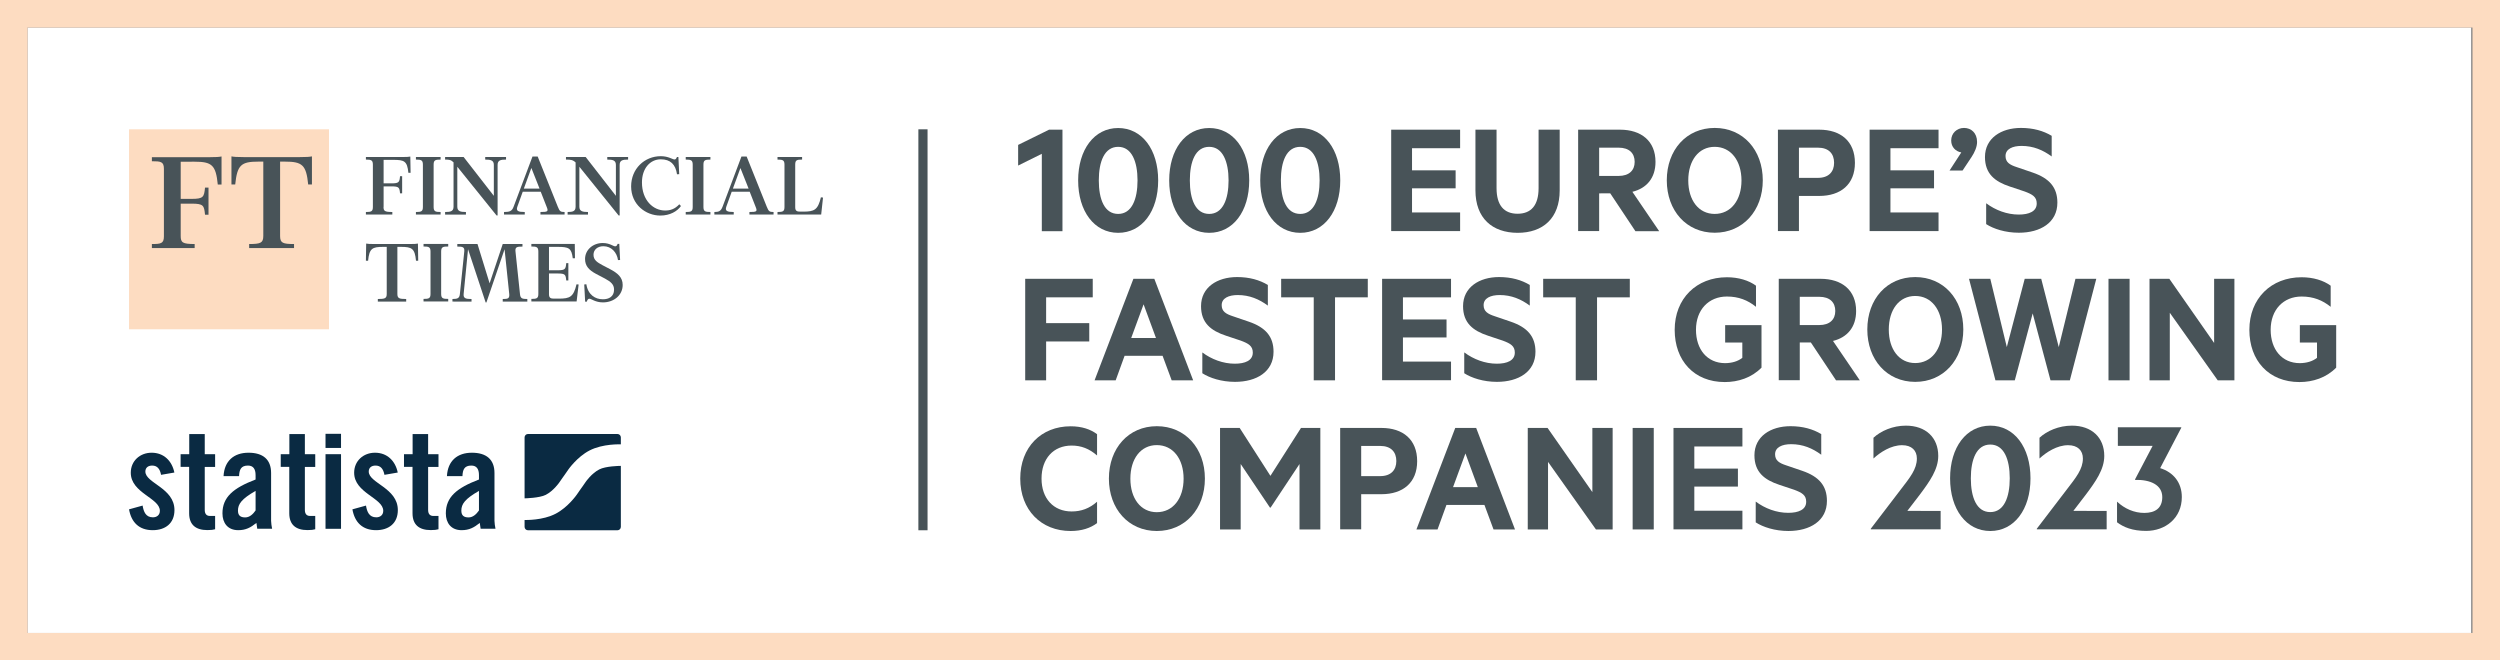
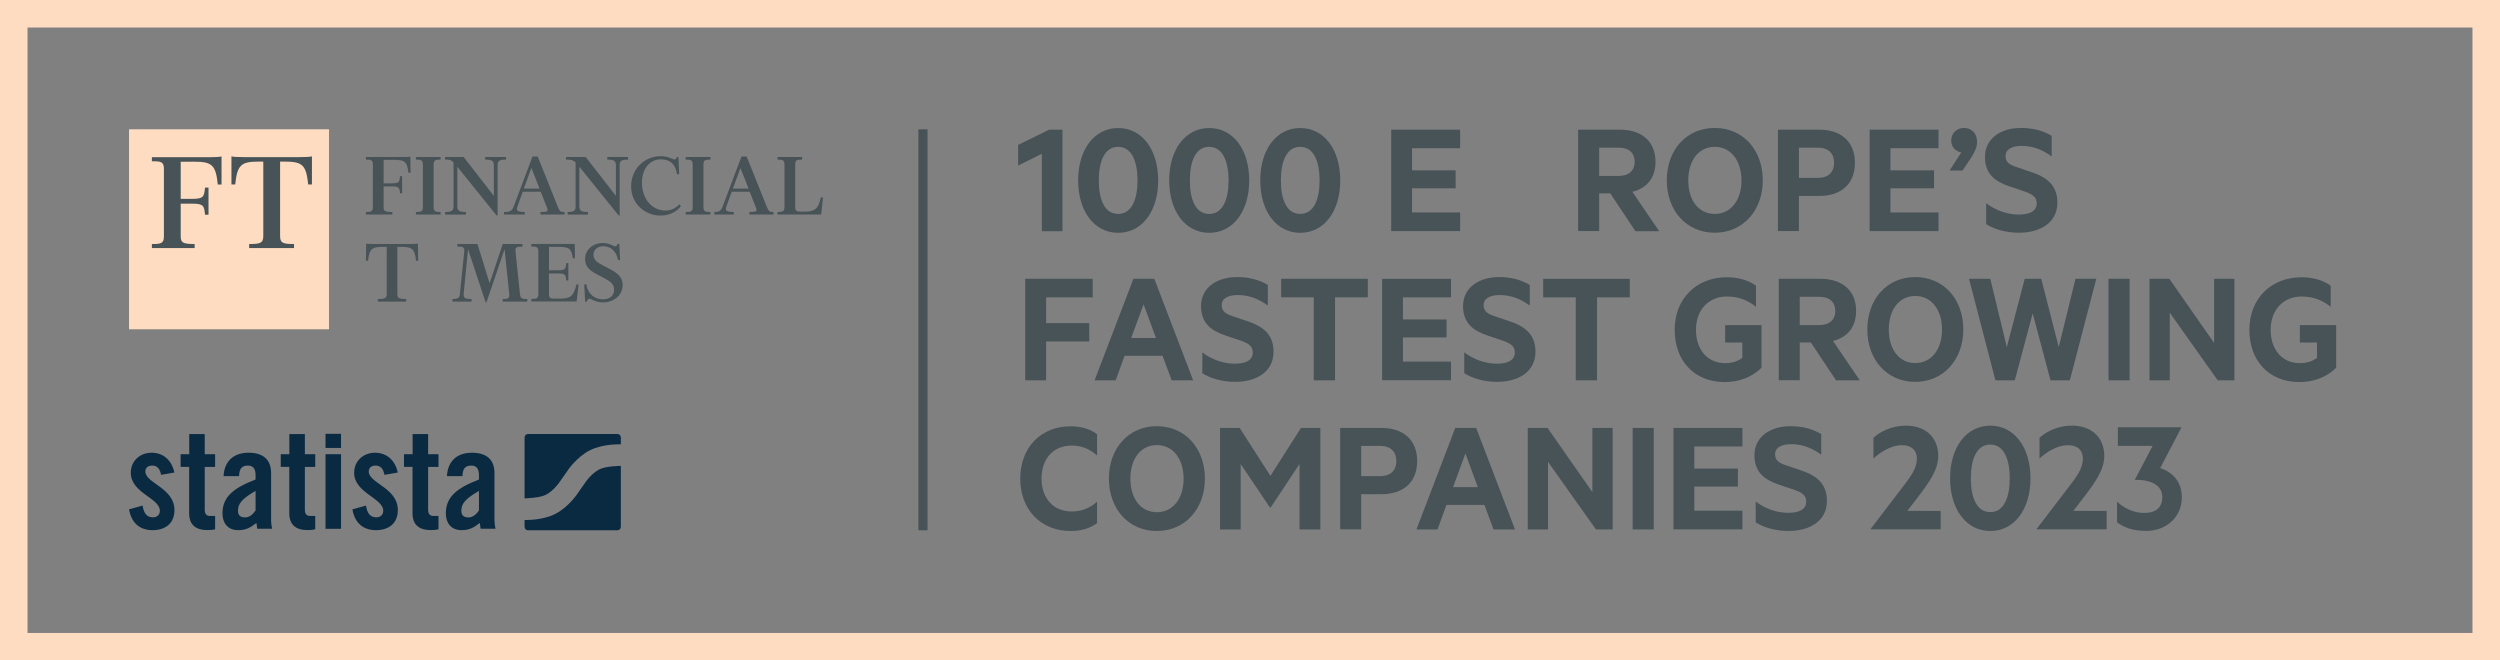
<svg xmlns="http://www.w3.org/2000/svg" version="1.1" id="Layer_1" x="0px" y="0px" viewBox="0 0 272.41 71.97" style="enable-background:new 0 0 272.41 71.97;" xml:space="preserve">
  <rect x="0" y="0" width="272.41" height="71.97" fill="#808080" stroke="none" />
  <style type="text/css">
	.st0{fill:#FFFFFF;}
	.st1{fill:#FDDCC1;}
	.st2{fill:#485358;}
	.st3{fill:#0A2A42;}
	.st4{display:none;}
	.st5{display:inline;fill:#485358;}
</style>
  <g>
-     <rect x="3" y="3" class="st0" width="266.27" height="65.97" />
    <path class="st1" d="M269.41,3v65.97H3V3H269.41 M272.41,0h-3H3H0v3v65.97v3h3h266.41h3v-3V3V0L272.41,0z" />
  </g>
  <g>
    <line class="st2" x1="100.57" y1="14.09" x2="100.57" y2="57.78" />
    <rect x="100.07" y="14.09" class="st2" width="1" height="43.69" />
  </g>
  <g>
    <g>
      <rect x="14.06" y="14.09" class="st1" width="21.79" height="21.79" />
      <g>
        <path class="st2" d="M19.69,17.61v4.06h1.19c1.29,0,1.36-0.21,1.46-1.23h0.38v2.96h-0.38c-0.1-1.01-0.16-1.21-1.46-1.21h-1.19     v3.52c0,0.72,0.2,0.88,1.52,0.88v0.44h-4.66v-0.44c0.97,0,1.31-0.05,1.31-0.83v-7.36c0-0.79-0.34-0.83-1.31-0.83v-0.44h6.2     c0.83,0,1.13-0.03,1.39-0.08v3.06h-0.41c-0.21-2.13-0.64-2.49-2.54-2.49H19.69z" />
        <path class="st2" d="M32.6,17.12c0.83,0,1.13-0.03,1.39-0.08v3.06h-0.41c-0.21-2.13-0.64-2.49-2.54-2.49h-0.52v8.1     c0,0.77,0.29,0.88,1.52,0.88v0.44h-4.89v-0.44c1.23,0,1.54-0.11,1.54-0.88v-8.1h-0.52c-1.9,0-2.32,0.36-2.54,2.49h-0.41v-3.06     c0.26,0.05,0.56,0.08,1.39,0.08H32.6z" />
      </g>
    </g>
    <g>
      <path class="st2" d="M41.79,22.54c0,0.45,0.12,0.56,0.96,0.56v0.28h-2.88V23.1c0.57,0,0.76-0.05,0.76-0.55v-4.61    c0-0.5-0.2-0.55-0.76-0.55v-0.28h3.96c0.53,0,0.71-0.02,0.88-0.05l0.03,1.77H44.5c-0.13-1.29-0.45-1.41-1.65-1.41h-1.05v2.56h0.86    c0.82,0,0.87-0.13,0.93-0.78h0.23v1.87h-0.23c-0.06-0.64-0.11-0.76-0.93-0.76h-0.86V22.54z" />
      <path class="st2" d="M45.32,23.38V23.1c0.57,0,0.76-0.05,0.76-0.55v-4.61c0-0.5-0.2-0.55-0.76-0.55v-0.28h2.69v0.28    c-0.57,0-0.76,0.05-0.76,0.55v4.61c0,0.5,0.2,0.55,0.76,0.55v0.28H45.32z" />
      <path class="st2" d="M54.11,23.48l-4.28-5.31v4.35c0,0.51,0.35,0.58,0.94,0.58v0.28h-2.27V23.1c0.59,0,0.92-0.07,0.92-0.58v-4.83    c-0.28-0.28-0.48-0.3-0.92-0.3v-0.28h2.02l3.29,4.23v-3.37c0-0.51-0.35-0.58-0.94-0.58v-0.28h2.27v0.28    c-0.59,0-0.92,0.07-0.92,0.58v5.51H54.11z" />
      <path class="st2" d="M57.18,23.38h-2.26V23.1c0.6,0,0.87-0.08,1.05-0.59l2.05-5.45h0.57l2.2,5.49c0.2,0.49,0.29,0.55,0.73,0.55    v0.28h-2.63V23.1c0.81,0,0.88-0.06,0.68-0.55l-0.65-1.66h-1.96l-0.58,1.61c-0.19,0.5,0.1,0.6,0.8,0.6V23.38z M57.08,20.55h1.71    L57.9,18.3L57.08,20.55z" />
      <path class="st2" d="M67.41,23.48l-4.28-5.31v4.35c0,0.51,0.35,0.58,0.94,0.58v0.28h-2.22V23.1c0.55,0,0.87-0.07,0.87-0.58v-4.82    c-0.31-0.29-0.55-0.31-1.05-0.31v-0.28h2.15l3.29,4.23v-3.37c0-0.51-0.35-0.58-0.94-0.58v-0.28h2.27v0.28    c-0.59,0-0.92,0.07-0.92,0.58v5.51H67.41z" />
      <path class="st2" d="M73.76,17.11h0.16l0.09,1.87l-0.24,0.01c-0.16-1.08-0.72-1.63-1.77-1.63c-1.16,0-2.05,0.99-2.05,2.52    c0,1.95,1.23,3.06,2.52,3.06c0.56,0,1.06-0.15,1.55-0.68l0.18,0.19c-0.4,0.57-1.19,1.04-2.25,1.04c-1.58,0-3.18-1.19-3.18-3.18    c0-1.92,1.46-3.29,3.23-3.29c0.84,0,1.28,0.36,1.51,0.36C73.62,17.37,73.7,17.28,73.76,17.11z" />
      <path class="st2" d="M74.72,23.38V23.1c0.57,0,0.76-0.05,0.76-0.55v-4.61c0-0.5-0.2-0.55-0.76-0.55v-0.28h2.69v0.28    c-0.57,0-0.76,0.05-0.76,0.55v4.61c0,0.5,0.2,0.55,0.76,0.55v0.28H74.72z" />
      <path class="st2" d="M79.95,23.38h-2.11V23.1c0.47,0,0.71-0.08,0.9-0.59l2.05-5.45h0.57l2.2,5.49c0.2,0.49,0.29,0.55,0.73,0.55    v0.28h-2.63V23.1c0.81,0,0.88-0.06,0.68-0.55l-0.65-1.66h-1.96l-0.58,1.61c-0.19,0.5,0.1,0.6,0.8,0.6V23.38z M79.86,20.55h1.71    l-0.89-2.24L79.86,20.55z" />
      <path class="st2" d="M84.72,23.38V23.1c0.57,0,0.76-0.05,0.76-0.55v-4.61c0-0.5-0.2-0.55-0.76-0.55v-0.28h2.68v0.28    c-0.57,0-0.75,0.05-0.75,0.55v4.65c0,0.41,0.21,0.47,0.55,0.47h0.32c1.21,0,1.6-0.18,1.93-1.56l0.23,0.03l-0.2,1.85H84.72z" />
    </g>
    <g>
      <path class="st2" d="M45.54,26.54l0.03,1.87h-0.24c-0.13-1.34-0.45-1.51-1.65-1.51H43.3v5.12c0,0.49,0.19,0.56,0.96,0.56v0.28    h-3.09v-0.28c0.78,0,0.97-0.07,0.97-0.56V26.9h-0.38c-1.2,0-1.52,0.17-1.65,1.51h-0.24l0.03-1.87c0.17,0.03,0.35,0.05,0.88,0.05    h3.89C45.19,26.59,45.38,26.57,45.54,26.54z" />
-       <path class="st2" d="M46.15,32.85v-0.28c0.57,0,0.76-0.05,0.76-0.55v-4.61c0-0.5-0.2-0.55-0.76-0.55v-0.28h2.69v0.28    c-0.57,0-0.77,0.05-0.77,0.55v4.61c0,0.5,0.2,0.55,0.77,0.55v0.28H46.15z" />
      <path class="st2" d="M56.93,26.59v0.28c-0.57,0-0.82,0.03-0.76,0.53l0.49,4.65c0.05,0.48,0.24,0.53,0.8,0.53v0.28h-2.68v-0.28    c0.56,0,0.75-0.05,0.71-0.53l-0.51-4.89L53,32.96h-0.08L51,27.16l-0.48,4.88c-0.05,0.5,0.29,0.54,0.86,0.54v0.28H49.3v-0.28    c0.57,0,0.76-0.09,0.81-0.54l0.48-4.64c0.05-0.5-0.2-0.53-0.76-0.53v-0.28h2.2l1.32,4.28l1.43-4.28H56.93z" />
      <path class="st2" d="M61.93,30.56H61.7c-0.06-0.64-0.11-0.76-0.93-0.76h-0.95v2.27c0,0.41,0.21,0.47,0.55,0.47h0.52    c1.21,0,1.6-0.18,1.93-1.56L63.05,31l-0.22,1.85H57.9v-0.28c0.57,0,0.76-0.05,0.76-0.55v-4.61c0-0.5-0.2-0.55-0.76-0.55v-0.28    h4.73l0.02,1.56h-0.24c-0.14-1.11-0.42-1.24-1.66-1.24h-0.93v2.55h0.95c0.82,0,0.87-0.13,0.93-0.78h0.23V30.56z" />
      <path class="st2" d="M66.91,31.56c0-0.57-0.36-0.86-0.98-1.2l-0.99-0.52c-0.74-0.4-1.19-0.84-1.19-1.62    c0-0.98,0.84-1.74,1.93-1.74c0.75,0,1.14,0.36,1.35,0.36c0.14,0,0.21-0.09,0.27-0.27h0.18l0.09,1.76l-0.23,0.01    c-0.12-0.85-0.73-1.51-1.59-1.51c-0.64,0-1.08,0.38-1.08,0.93c0,0.6,0.45,0.84,0.95,1.12l0.86,0.45c0.81,0.43,1.37,0.88,1.37,1.72    c0,1.11-0.95,1.9-2.15,1.9c-0.84,0-1.25-0.4-1.48-0.4c-0.14,0-0.22,0.12-0.28,0.32h-0.18L63.66,31l0.23-0.03    c0.18,1.16,0.98,1.64,1.79,1.64C66.34,32.62,66.91,32.32,66.91,31.56z" />
    </g>
  </g>
  <g>
    <path class="st3" d="M17.55,51.74c-0.12-0.65-0.42-1.01-0.97-1.01c-0.44,0-0.74,0.23-0.74,0.65c0,1.27,3.17,1.78,3.17,4.2   c0,1.45-1,2.19-2.37,2.19c-1.48,0-2.33-0.85-2.58-2.27l1.48-0.41c0.11,0.68,0.35,1.28,1.12,1.28c0.44,0,0.76-0.26,0.76-0.71   c0-1.4-3.17-1.93-3.17-4.15c0-1.28,1-2.18,2.27-2.18c1.33,0,2.22,0.89,2.48,2.16L17.55,51.74z" />
    <path class="st3" d="M19.68,50.88v-1.39h0.94V47.3h1.69v2.19h1.13v1.39h-1.13v4.68c0,0.42,0.18,0.66,0.57,0.66h0.56v1.45   c-0.23,0.06-0.42,0.09-0.85,0.09c-1.27,0-1.98-0.59-1.98-1.83v-5.06H19.68z" />
    <path class="st3" d="M24.36,51.87c0.09-1.65,1.13-2.54,2.72-2.54c1.57,0,2.46,0.73,2.46,2.21v5.21c0,0.26,0.06,0.59,0.11,0.86   h-1.62c-0.01-0.23-0.08-0.44-0.09-0.63c-0.64,0.51-1.16,0.79-1.98,0.79c-1.15,0-1.72-0.79-1.72-1.83c0-1.78,1.18-2.76,3.61-3.69   v-0.48c0-0.68-0.27-1.04-0.83-1.04c-0.77,0-0.94,0.45-0.97,1.15H24.36z M27.85,53.49c-1.54,0.88-1.92,1.44-1.92,2.15   c0,0.53,0.27,0.74,0.79,0.74c0.47,0,0.85-0.35,1.13-0.76V53.49z" />
    <path class="st3" d="M30.59,50.88v-1.39h0.94V47.3h1.69v2.19h1.13v1.39h-1.13v4.68c0,0.42,0.18,0.66,0.57,0.66h0.56v1.45   c-0.23,0.06-0.42,0.09-0.85,0.09c-1.27,0-1.98-0.59-1.98-1.83v-5.06H30.59z" />
    <path class="st3" d="M35.47,47.27h1.69v1.54h-1.69V47.27z M35.47,49.49h1.69v8.13h-1.69V49.49z" />
    <path class="st3" d="M41.89,51.74c-0.12-0.65-0.42-1.01-0.97-1.01c-0.44,0-0.74,0.23-0.74,0.65c0,1.27,3.17,1.78,3.17,4.2   c0,1.45-1,2.19-2.37,2.19c-1.48,0-2.33-0.85-2.58-2.27l1.48-0.41c0.11,0.68,0.35,1.28,1.12,1.28c0.44,0,0.76-0.26,0.76-0.71   c0-1.4-3.17-1.93-3.17-4.15c0-1.28,1-2.18,2.27-2.18c1.33,0,2.22,0.89,2.48,2.16L41.89,51.74z" />
    <path class="st3" d="M44.02,50.88v-1.39h0.94V47.3h1.69v2.19h1.13v1.39h-1.13v4.68c0,0.42,0.18,0.66,0.57,0.66h0.56v1.45   c-0.23,0.06-0.42,0.09-0.85,0.09c-1.27,0-1.98-0.59-1.98-1.83v-5.06H44.02z" />
    <path class="st3" d="M48.7,51.87c0.09-1.65,1.13-2.54,2.72-2.54c1.57,0,2.46,0.73,2.46,2.21v5.21c0,0.26,0.06,0.59,0.11,0.86h-1.62   c-0.02-0.23-0.08-0.44-0.09-0.63c-0.64,0.51-1.16,0.79-1.98,0.79c-1.15,0-1.72-0.79-1.72-1.83c0-1.78,1.18-2.76,3.61-3.69v-0.48   c0-0.68-0.27-1.04-0.83-1.04c-0.77,0-0.94,0.45-0.97,1.15H48.7z M52.19,53.49c-1.54,0.88-1.92,1.44-1.92,2.15   c0,0.53,0.27,0.74,0.79,0.74c0.47,0,0.85-0.35,1.13-0.76V53.49z" />
    <path class="st3" d="M67.28,47.29h-9.75c-0.2,0-0.37,0.16-0.37,0.37v6.64c0.02,0,0.04,0,0.05,0c0,0,1.58-0.03,2.26-0.38   c0.84-0.43,1.46-1.33,1.46-1.33c0.16-0.23,0.33-0.48,0.39-0.56c0.06-0.08,0.11-0.16,0.13-0.18c0.01-0.02,0.08-0.11,0.12-0.17   c0.04-0.05,0.2-0.29,0.36-0.52c0,0,0.95-1.37,2.3-2.07c1.46-0.76,3.39-0.67,3.39-0.67c0.01,0,0.02,0,0.03,0v-0.76   C67.65,47.45,67.48,47.29,67.28,47.29 M65.3,51.15c-0.84,0.43-1.46,1.33-1.46,1.33c-0.16,0.23-0.33,0.48-0.39,0.56   c-0.05,0.08-0.11,0.16-0.13,0.18c-0.01,0.02-0.08,0.11-0.12,0.17c-0.04,0.05-0.2,0.29-0.36,0.52c0,0-0.95,1.37-2.3,2.07   c-1.4,0.73-3.23,0.68-3.38,0.68v0.75c0,0.2,0.16,0.37,0.37,0.37h9.75c0.2,0,0.37-0.16,0.37-0.37v-6.65   c-0.03,0.01-0.06,0.01-0.09,0.01C67.55,50.76,65.97,50.79,65.3,51.15" />
  </g>
  <g>
    <path class="st2" d="M115.77,25.19h-2.25v-8.43l-2.58,1.28v-2.25l3.37-1.66h1.46V25.19z" />
    <path class="st2" d="M117.48,19.66c0-3.37,1.76-5.71,4.36-5.71s4.36,2.34,4.36,5.71s-1.76,5.71-4.36,5.71   S117.48,23.02,117.48,19.66z M119.73,19.66c0,2.05,0.61,3.65,2.11,3.65c1.48,0,2.11-1.6,2.11-3.65S123.32,16,121.84,16   C120.35,16,119.73,17.6,119.73,19.66z" />
    <path class="st2" d="M127.4,19.66c0-3.37,1.76-5.71,4.36-5.71s4.36,2.34,4.36,5.71s-1.76,5.71-4.36,5.71S127.4,23.02,127.4,19.66z    M129.65,19.66c0,2.05,0.61,3.65,2.11,3.65c1.48,0,2.11-1.6,2.11-3.65S133.23,16,131.76,16C130.26,16,129.65,17.6,129.65,19.66z" />
    <path class="st2" d="M137.32,19.66c0-3.37,1.76-5.71,4.36-5.71s4.36,2.34,4.36,5.71s-1.76,5.71-4.36,5.71   S137.32,23.02,137.32,19.66z M139.57,19.66c0,2.05,0.61,3.65,2.11,3.65c1.48,0,2.11-1.6,2.11-3.65S143.15,16,141.68,16   C140.18,16,139.57,17.6,139.57,19.66z" />
    <path class="st2" d="M159.1,14.13v2.02h-5.24v2.41h4.75v1.96h-4.75v2.63h5.24v2.03h-7.51V14.13H159.1z" />
-     <path class="st2" d="M160.77,20.74v-6.61h2.3v6.37c0,1.89,0.83,2.79,2.29,2.79c1.46,0,2.29-0.9,2.29-2.79v-6.37h2.3v6.61   c0,3.04-1.82,4.63-4.59,4.63C162.61,25.36,160.77,23.78,160.77,20.74z" />
    <path class="st2" d="M174.25,21.06v4.12h-2.29V14.13h4.56c2.32,0,3.87,1.24,3.87,3.51c0,1.76-0.97,2.88-2.52,3.26l2.92,4.29h-2.59   l-2.74-4.12H174.25z M174.25,19.17h2.12c1.15,0,1.75-0.61,1.75-1.53c0-0.94-0.59-1.55-1.75-1.55h-2.12V19.17z" />
    <path class="st2" d="M186.84,25.36c-3.08,0-5.22-2.41-5.22-5.71c0-3.31,2.14-5.71,5.22-5.71c3.08,0,5.24,2.39,5.24,5.71   C192.08,22.95,189.92,25.36,186.84,25.36z M186.84,16c-1.75,0-2.88,1.49-2.88,3.66c0,2.16,1.13,3.65,2.88,3.65   c1.76,0,2.92-1.49,2.92-3.65C189.75,17.5,188.6,16,186.84,16z" />
    <path class="st2" d="M196.02,21.35v3.83h-2.29V14.13h4.5c2.34,0,3.89,1.26,3.89,3.62c0,2.34-1.55,3.6-3.89,3.6H196.02z    M198.09,16.09h-2.07v3.29h2.07c1.19,0,1.76-0.68,1.76-1.64C199.85,16.76,199.28,16.09,198.09,16.09z" />
    <path class="st2" d="M211.23,14.13v2.02h-5.24v2.41h4.75v1.96h-4.75v2.63h5.24v2.03h-7.51V14.13H211.23z" />
    <path class="st2" d="M213.71,16.61c-0.61-0.11-1.1-0.58-1.1-1.3c0-0.79,0.61-1.37,1.4-1.37c0.77,0,1.42,0.54,1.42,1.53   c0,0.54-0.27,1.13-0.59,1.62l-0.99,1.49h-1.42L213.71,16.61z" />
    <path class="st2" d="M216.44,22.16c0.99,0.74,2.25,1.22,3.53,1.22c1.12,0,1.96-0.34,1.96-1.21c0-0.72-0.47-0.99-1.3-1.3l-1.62-0.54   c-1.64-0.54-2.72-1.39-2.72-3.22c0-2.05,1.76-3.17,3.92-3.17c1.35,0,2.45,0.32,3.35,0.86v2.25c-0.95-0.7-2-1.15-3.28-1.15   c-0.99,0-1.75,0.34-1.75,1.1c0,0.68,0.45,0.96,1.22,1.21l1.73,0.59c1.85,0.63,2.7,1.64,2.7,3.28c0,2.18-1.85,3.28-4.2,3.28   c-1.48,0-2.77-0.43-3.56-0.94V22.16z" />
    <path class="st2" d="M111.71,41.44V30.38h7.36v2.02h-5.08v2.81h4.7v2h-4.7v4.23H111.71z" />
    <path class="st2" d="M125.78,30.38l4.23,11.06h-2.34l-0.99-2.67h-4.14l-0.97,2.67h-2.3l4.23-11.06H125.78z M123.26,36.83h2.7   l-1.35-3.67L123.26,36.83z" />
    <path class="st2" d="M131.02,38.41c0.99,0.74,2.25,1.22,3.53,1.22c1.12,0,1.96-0.34,1.96-1.21c0-0.72-0.47-0.99-1.3-1.3l-1.62-0.54   c-1.64-0.54-2.72-1.39-2.72-3.22c0-2.05,1.76-3.17,3.93-3.17c1.35,0,2.45,0.32,3.35,0.86v2.25c-0.95-0.7-2-1.15-3.28-1.15   c-0.99,0-1.75,0.34-1.75,1.1c0,0.68,0.45,0.96,1.22,1.21l1.73,0.59c1.85,0.63,2.7,1.64,2.7,3.28c0,2.18-1.85,3.28-4.2,3.28   c-1.48,0-2.77-0.43-3.56-0.94V38.41z" />
    <path class="st2" d="M139.6,30.38h9.44v2.02h-3.57v9.04h-2.32V32.4h-3.55V30.38z" />
    <path class="st2" d="M158.11,30.38v2.02h-5.24v2.41h4.75v1.96h-4.75v2.63h5.24v2.03h-7.51V30.38H158.11z" />
    <path class="st2" d="M159.57,38.41c0.99,0.74,2.25,1.22,3.53,1.22c1.12,0,1.96-0.34,1.96-1.21c0-0.72-0.47-0.99-1.3-1.3l-1.62-0.54   c-1.64-0.54-2.72-1.39-2.72-3.22c0-2.05,1.76-3.17,3.92-3.17c1.35,0,2.45,0.32,3.35,0.86v2.25c-0.95-0.7-2-1.15-3.28-1.15   c-0.99,0-1.75,0.34-1.75,1.1c0,0.68,0.45,0.96,1.22,1.21l1.73,0.59c1.85,0.63,2.7,1.64,2.7,3.28c0,2.18-1.85,3.28-4.2,3.28   c-1.48,0-2.77-0.43-3.56-0.94V38.41z" />
    <path class="st2" d="M168.15,30.38h9.44v2.02h-3.57v9.04h-2.32V32.4h-3.55V30.38z" />
    <path class="st2" d="M189.85,38.99v-1.67h-1.87v-1.89h3.96v4.63c-1.08,1.1-2.54,1.57-4,1.57c-3.35,0-5.46-2.34-5.46-5.69   c0-3.42,2.38-5.73,5.69-5.73c1.26,0,2.38,0.34,3.17,0.92v2.3c-0.9-0.72-1.89-1.12-3.17-1.12c-1.98,0-3.37,1.44-3.37,3.62   c0,2.14,1.22,3.64,3.19,3.64C188.71,39.56,189.36,39.38,189.85,38.99z" />
    <path class="st2" d="M196.11,37.31v4.12h-2.29V30.38h4.56c2.32,0,3.87,1.24,3.87,3.51c0,1.76-0.97,2.88-2.52,3.26l2.92,4.29h-2.59   l-2.74-4.12H196.11z M196.11,35.42h2.12c1.15,0,1.75-0.61,1.75-1.53c0-0.94-0.59-1.55-1.75-1.55h-2.12V35.42z" />
    <path class="st2" d="M208.69,41.61c-3.08,0-5.22-2.41-5.22-5.71c0-3.31,2.14-5.71,5.22-5.71c3.08,0,5.24,2.39,5.24,5.71   C213.93,39.2,211.77,41.61,208.69,41.61z M208.69,32.25c-1.75,0-2.88,1.49-2.88,3.66c0,2.16,1.13,3.65,2.88,3.65   c1.76,0,2.92-1.49,2.92-3.65C211.61,33.75,210.45,32.25,208.69,32.25z" />
    <path class="st2" d="M222.42,30.38l1.91,7.44l1.82-7.44h2.27l-2.88,11.06h-2.11l-1.94-7.29l-1.95,7.29h-2.11l-2.88-11.06h2.32   l1.8,7.44l1.95-7.44H222.42z" />
    <path class="st2" d="M232.05,41.44h-2.3V30.38h2.3V41.44z" />
    <path class="st2" d="M243.47,41.44h-1.82l-5.22-7.36v7.36h-2.21V30.38h2.16l4.88,6.99v-6.99h2.21V41.44z" />
    <path class="st2" d="M252.47,38.99v-1.67h-1.87v-1.89h3.96v4.63c-1.08,1.1-2.54,1.57-4,1.57c-3.35,0-5.46-2.34-5.46-5.69   c0-3.42,2.38-5.73,5.69-5.73c1.26,0,2.38,0.34,3.17,0.92v2.3c-0.9-0.72-1.89-1.12-3.17-1.12c-1.98,0-3.37,1.44-3.37,3.62   c0,2.14,1.22,3.64,3.19,3.64C251.33,39.56,251.98,39.38,252.47,38.99z" />
    <path class="st2" d="M116.66,46.45c1.21,0,2.16,0.32,2.88,0.86v2.32c-0.85-0.74-1.73-1.08-2.77-1.08c-1.98,0-3.28,1.42-3.28,3.6   c0,2.16,1.3,3.58,3.28,3.58c1.04,0,1.93-0.32,2.77-1.06V57c-0.72,0.54-1.67,0.86-2.88,0.86c-3.21,0-5.49-2.29-5.49-5.71   S113.45,46.45,116.66,46.45z" />
    <path class="st2" d="M126.05,57.86c-3.08,0-5.22-2.41-5.22-5.71c0-3.31,2.14-5.71,5.22-5.71c3.08,0,5.24,2.39,5.24,5.71   C131.29,55.45,129.13,57.86,126.05,57.86z M126.05,48.5c-1.75,0-2.88,1.49-2.88,3.66c0,2.16,1.13,3.65,2.88,3.65   c1.76,0,2.92-1.49,2.92-3.65C128.97,50,127.82,48.5,126.05,48.5z" />
    <path class="st2" d="M138.38,55.31l-3.19-4.75v7.13h-2.25V46.63h2.14l3.35,5.22l3.33-5.22h2.11v11.06h-2.27v-7.13l-3.15,4.75   H138.38z" />
    <path class="st2" d="M148.32,53.85v3.83h-2.29V46.63h4.5c2.34,0,3.89,1.26,3.89,3.62c0,2.34-1.55,3.6-3.89,3.6H148.32z    M150.39,48.59h-2.07v3.29h2.07c1.19,0,1.76-0.68,1.76-1.64C152.15,49.26,151.58,48.59,150.39,48.59z" />
    <path class="st2" d="M160.85,46.63l4.23,11.06h-2.34l-0.99-2.67h-4.14l-0.97,2.67h-2.3l4.23-11.06H160.85z M158.33,53.08h2.7   l-1.35-3.67L158.33,53.08z" />
    <path class="st2" d="M175.72,57.69h-1.82l-5.22-7.36v7.36h-2.21V46.63h2.16l4.88,6.99v-6.99h2.21V57.69z" />
    <path class="st2" d="M180.2,57.69h-2.3V46.63h2.3V57.69z" />
    <path class="st2" d="M189.86,46.63v2.02h-5.24v2.41h4.75v1.96h-4.75v2.63h5.24v2.03h-7.51V46.63H189.86z" />
    <path class="st2" d="M191.32,54.66c0.99,0.74,2.25,1.22,3.53,1.22c1.12,0,1.96-0.34,1.96-1.21c0-0.72-0.47-0.99-1.3-1.3l-1.62-0.54   c-1.64-0.54-2.72-1.39-2.72-3.22c0-2.05,1.76-3.17,3.93-3.17c1.35,0,2.45,0.32,3.35,0.86v2.25c-0.95-0.7-2-1.15-3.28-1.15   c-0.99,0-1.75,0.34-1.75,1.1c0,0.68,0.45,0.96,1.22,1.21l1.73,0.59c1.85,0.63,2.7,1.64,2.7,3.28c0,2.18-1.85,3.28-4.2,3.28   c-1.48,0-2.77-0.43-3.56-0.94V54.66z" />
  </g>
  <g>
    <path class="st2" d="M211.46,55.67v2.01h-7.61v-0.07l3.24-4.24c1.03-1.34,1.78-2.25,1.78-3.41c0-0.87-0.56-1.45-1.61-1.45   c-1.21,0-2.37,0.76-3.12,1.45V47.7c0.8-0.74,2.1-1.32,3.53-1.32c2.16,0,3.53,1.29,3.53,3.3c0,1.47-0.94,2.79-2.01,4.22l-1.36,1.77   H211.46z" />
    <path class="st2" d="M212.49,52.12c0-3.39,1.77-5.74,4.38-5.74s4.38,2.35,4.38,5.74s-1.77,5.74-4.38,5.74   S212.49,55.51,212.49,52.12z M214.75,52.12c0,2.06,0.62,3.68,2.12,3.68c1.49,0,2.12-1.61,2.12-3.68s-0.63-3.68-2.12-3.68   C215.37,48.44,214.75,50.06,214.75,52.12z" />
    <path class="st2" d="M229.55,55.67v2.01h-7.61v-0.07l3.24-4.24c1.03-1.34,1.78-2.25,1.78-3.41c0-0.87-0.56-1.45-1.61-1.45   c-1.21,0-2.37,0.76-3.12,1.45V47.7c0.8-0.74,2.1-1.32,3.53-1.32c2.16,0,3.53,1.29,3.53,3.3c0,1.47-0.94,2.79-2.01,4.22l-1.36,1.77   H229.55z" />
    <path class="st2" d="M230.76,46.56h6.92v0.05l-2.3,4.4c1.45,0.45,2.36,1.58,2.36,3.15c0,2.3-1.79,3.69-3.89,3.69   c-1.49,0-2.45-0.4-3.17-0.94v-2.25c0.83,0.78,1.88,1.23,2.97,1.23c1.21,0,1.96-0.54,1.96-1.72c0-1.34-1.3-1.92-2.97-1.88v-0.05   l1.92-3.66h-3.79V46.56z" />
  </g>
  <g class="st4">
    <path class="st5" d="M211.46,55.67v2.01h-7.61v-0.07l3.24-4.24c1.03-1.34,1.78-2.25,1.78-3.41c0-0.87-0.56-1.45-1.61-1.45   c-1.21,0-2.37,0.76-3.12,1.45V47.7c0.8-0.74,2.1-1.32,3.53-1.32c2.16,0,3.53,1.29,3.53,3.3c0,1.47-0.94,2.79-2.01,4.22l-1.36,1.77   H211.46z" />
    <path class="st5" d="M212.49,52.12c0-3.39,1.77-5.74,4.38-5.74s4.38,2.35,4.38,5.74s-1.77,5.74-4.38,5.74   S212.49,55.51,212.49,52.12z M214.75,52.12c0,2.06,0.62,3.68,2.12,3.68c1.49,0,2.12-1.61,2.12-3.68s-0.63-3.68-2.12-3.68   C215.37,48.44,214.75,50.06,214.75,52.12z" />
-     <path class="st5" d="M229.55,55.67v2.01h-7.61v-0.07l3.24-4.24c1.03-1.34,1.78-2.25,1.78-3.41c0-0.87-0.56-1.45-1.61-1.45   c-1.21,0-2.37,0.76-3.12,1.45V47.7c0.8-0.74,2.1-1.32,3.53-1.32c2.16,0,3.53,1.29,3.53,3.3c0,1.47-0.94,2.79-2.01,4.22l-1.36,1.77   H229.55z" />
    <path class="st5" d="M230.76,46.56h6.92v0.05l-2.3,4.4c1.45,0.45,2.36,1.58,2.36,3.15c0,2.3-1.79,3.69-3.89,3.69   c-1.49,0-2.45-0.4-3.17-0.94v-2.25c0.83,0.78,1.88,1.23,2.97,1.23c1.21,0,1.96-0.54,1.96-1.72c0-1.34-1.3-1.92-2.97-1.88v-0.05   l1.92-3.66h-3.79V46.56z" />
  </g>
  <g>
</g>
  <g>
</g>
  <g>
</g>
  <g>
</g>
  <g>
</g>
  <g>
</g>
</svg>